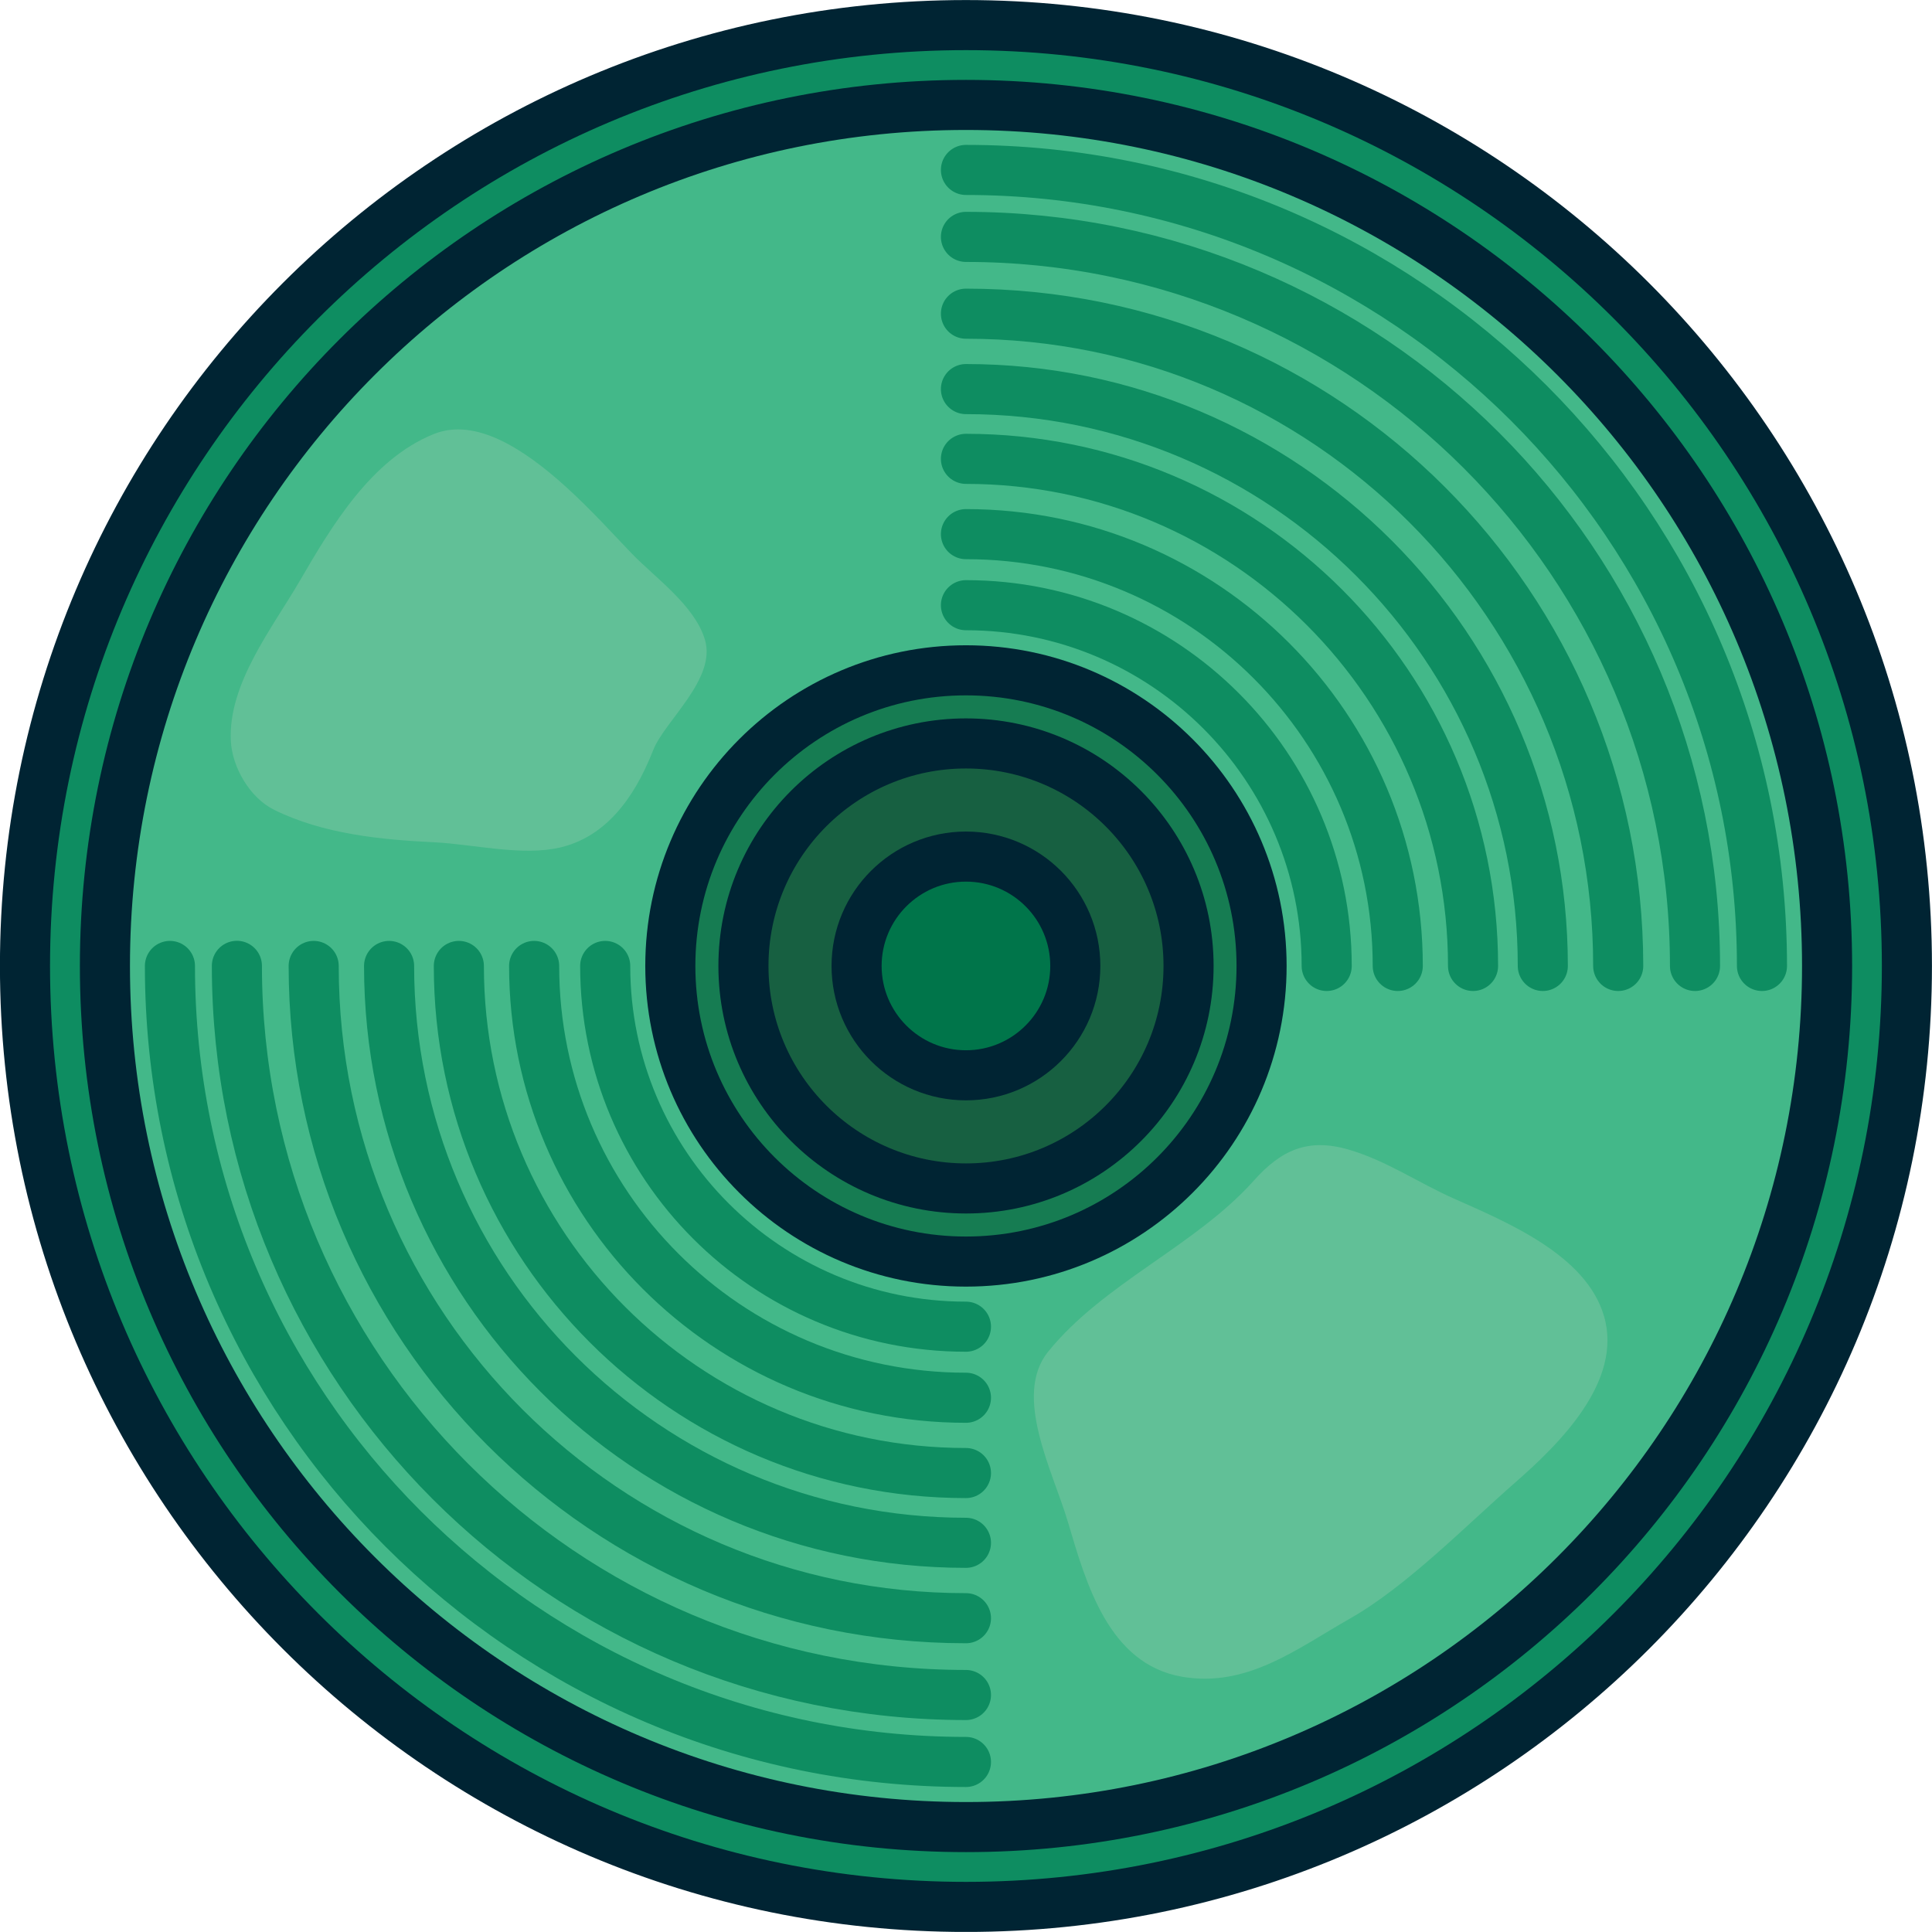
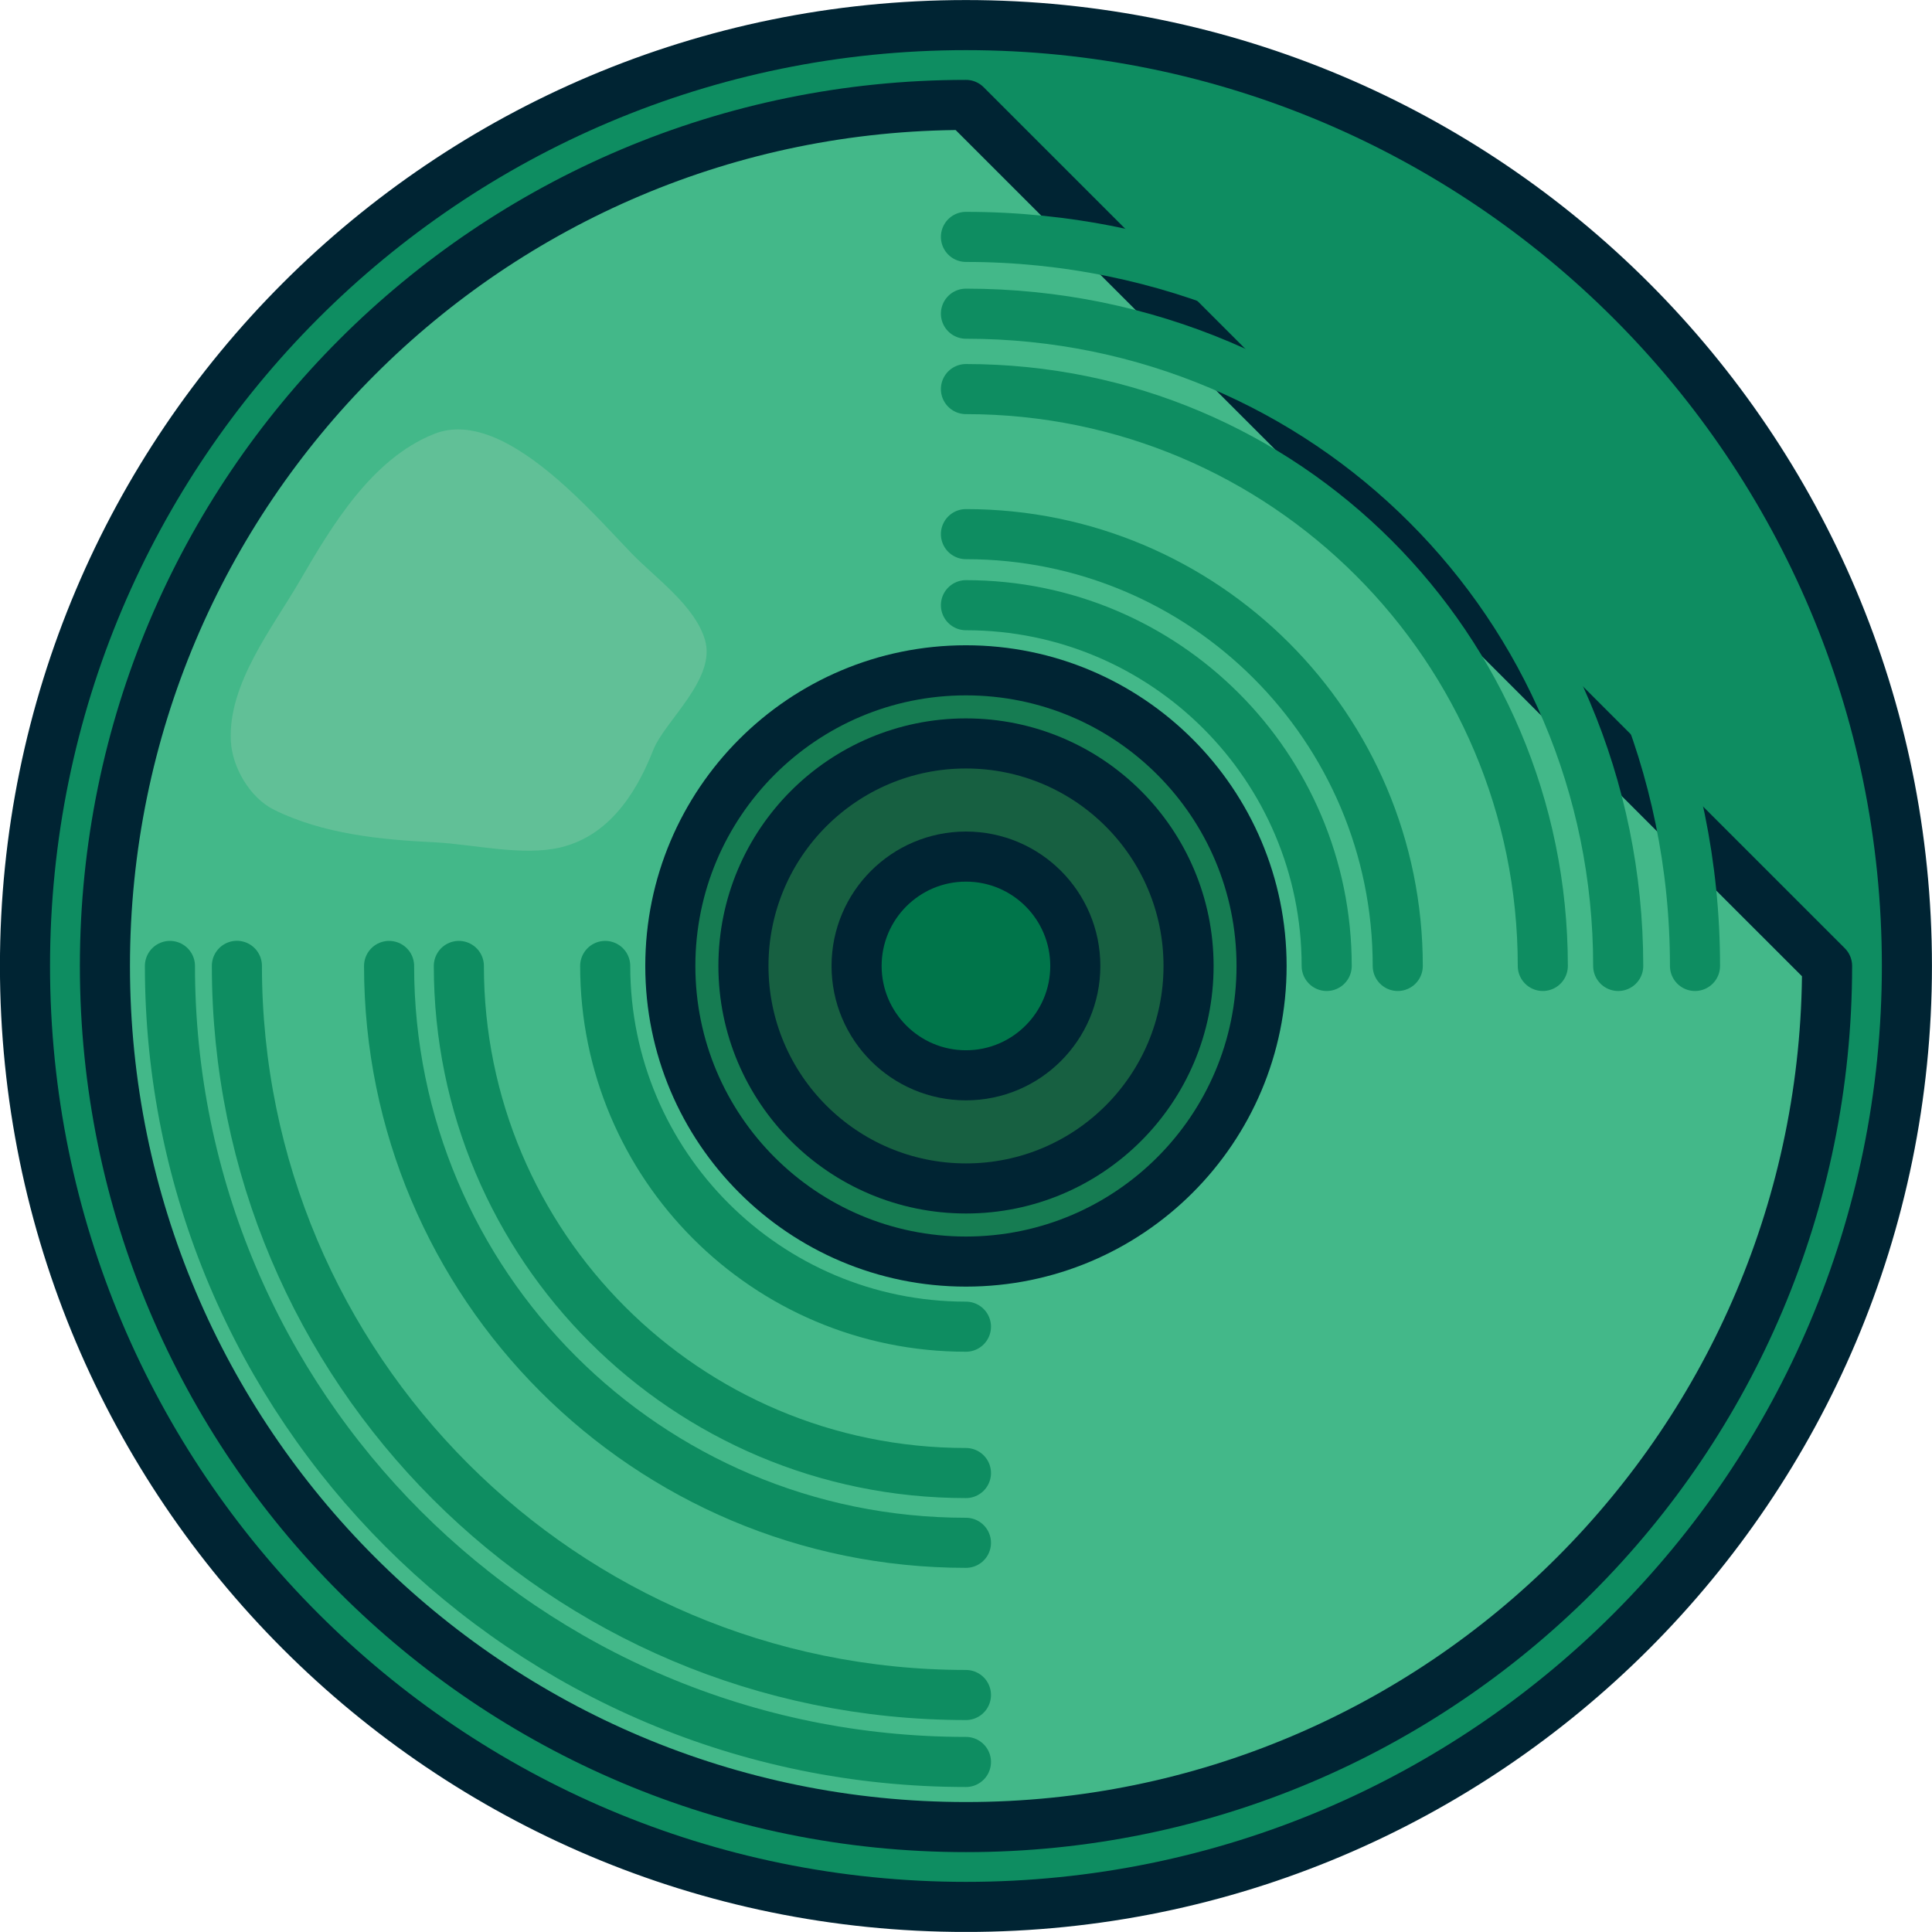
<svg xmlns="http://www.w3.org/2000/svg" version="1.1" id="Capa_1" x="0px" y="0px" viewBox="0 0 1786.1 1786" style="enable-background:new 0 0 1786.1 1786;" xml:space="preserve">
  <style type="text/css">
	.st0{fill:#0E8D61;stroke:#002433;stroke-width:46.304;stroke-linecap:round;stroke-linejoin:round;}
	.st1{fill:#43B889;stroke:#002433;stroke-width:46.304;stroke-linecap:round;stroke-linejoin:round;}
	.st2{fill:#61C097;}
	.st3{fill:none;stroke:#0E8D61;stroke-width:46.304;stroke-linecap:round;stroke-linejoin:round;}
	.st4{fill:#167C52;stroke:#002433;stroke-width:46.304;stroke-linecap:round;stroke-linejoin:round;}
	.st5{fill:#176041;stroke:#002433;stroke-width:46.304;stroke-linecap:round;stroke-linejoin:round;}
	.st6{fill:#00754A;stroke:#002433;stroke-width:46.304;stroke-linecap:round;stroke-linejoin:round;}
</style>
  <path class="st0" d="M1762.9,893c0,480.4-389.5,869.9-869.9,869.9c-480.4,0-869.9-389.5-869.9-869.9S412.6,23.2,893,23.2  C1373.4,23.2,1762.9,412.6,1762.9,893z" />
-   <path class="st1" d="M1689.1,893c0,439.7-356.4,796.1-796,796.1S97,1332.7,97,893C97,453.4,453.4,97,893,97S1689.1,453.4,1689.1,893  z" />
+   <path class="st1" d="M1689.1,893c0,439.7-356.4,796.1-796,796.1S97,1332.7,97,893C97,453.4,453.4,97,893,97z" />
  <path class="st2" d="M523.1,450c-38.1-34.5-83.2-64.3-121.9-48.8c-57.9,23.2-94.7,85.3-124.3,136.2c-25.2,43.3-66.1,94.7-63.5,147.5  c1.2,24.3,17.5,52.7,40.1,63.8c45.4,22.4,98.6,27.6,148.4,30c35.8,1.8,81.2,13.1,116.3,4.7c49.4-11.7,73.3-58.6,85.7-90  c10.7-27.1,58.6-65.7,47.8-102c-9.4-31.5-45.5-56.9-67.5-79.5C569.2,496.4,547.6,472.2,523.1,450z" />
-   <path class="st2" d="M1343.5,1107.8c-32.3-14.4-62.1-34.9-96.3-44.9c-38-11.2-62.9,0.3-88.1,28.6c-54.1,60.5-138.8,94.6-190.1,158.1  c-32.9,40.6,4.3,110.4,18.2,157.2c16.8,56.6,37.5,131.5,105.5,143.3c60.3,10.4,106.1-25.8,155.7-54  c51.8-29.4,107.1-85.9,152.1-125.3c40.5-35.4,100-93.4,82.4-154C1466.4,1160,1392.9,1129.8,1343.5,1107.8z" />
  <path class="st3" d="M893,1628.9c-406.4,0-735.9-329.5-735.9-735.9" />
-   <path class="st3" d="M893,157.1c406.4,0,735.9,329.5,735.9,735.9" />
  <path class="st3" d="M893,1567c-372.3,0-674-301.8-674-674.1" />
  <path class="st3" d="M893,219c372.2,0,674,301.8,674,674" />
-   <path class="st3" d="M893,1496c-333,0-603-270-603-603" />
  <path class="st3" d="M893,290c333.1,0,603,270,603,603" />
  <path class="st3" d="M893,1426.3c-294.6,0-533.3-238.8-533.3-533.3" />
  <path class="st3" d="M893,359.7c294.5,0,533.3,238.8,533.3,533.3" />
  <path class="st3" d="M893,1361.8c-258.9,0-468.8-209.9-468.8-468.8" />
-   <path class="st3" d="M893,424.2c258.9,0,468.8,209.9,468.8,468.8" />
-   <path class="st3" d="M893,1292.2c-220.5,0-399.2-178.7-399.2-399.2" />
  <path class="st3" d="M893,493.8c220.5,0,399.2,178.7,399.2,399.2" />
  <path class="st3" d="M893,1226.5c-184.2,0-333.5-149.3-333.5-333.5" />
  <path class="st3" d="M893,559.5c184.2,0,333.5,149.3,333.5,333.5" />
  <path class="st4" d="M1166.3,893c0,150.9-122.3,273.3-273.3,273.3S619.7,1043.9,619.7,893c0-150.9,122.4-273.3,273.3-273.3  S1166.3,742.1,1166.3,893z" />
  <path class="st5" d="M1098.8,893c0,113.6-92.1,205.7-205.7,205.7S687.3,1006.6,687.3,893S779.4,687.3,893,687.3  S1098.8,779.4,1098.8,893z" />
  <path class="st6" d="M994.1,893c0,55.8-45.3,101.1-101.1,101.1c-55.8,0-101.1-45.3-101.1-101.1S837.2,791.9,893,791.9c0,0,0,0,0,0  C948.9,791.9,994.1,837.2,994.1,893z" />
</svg>